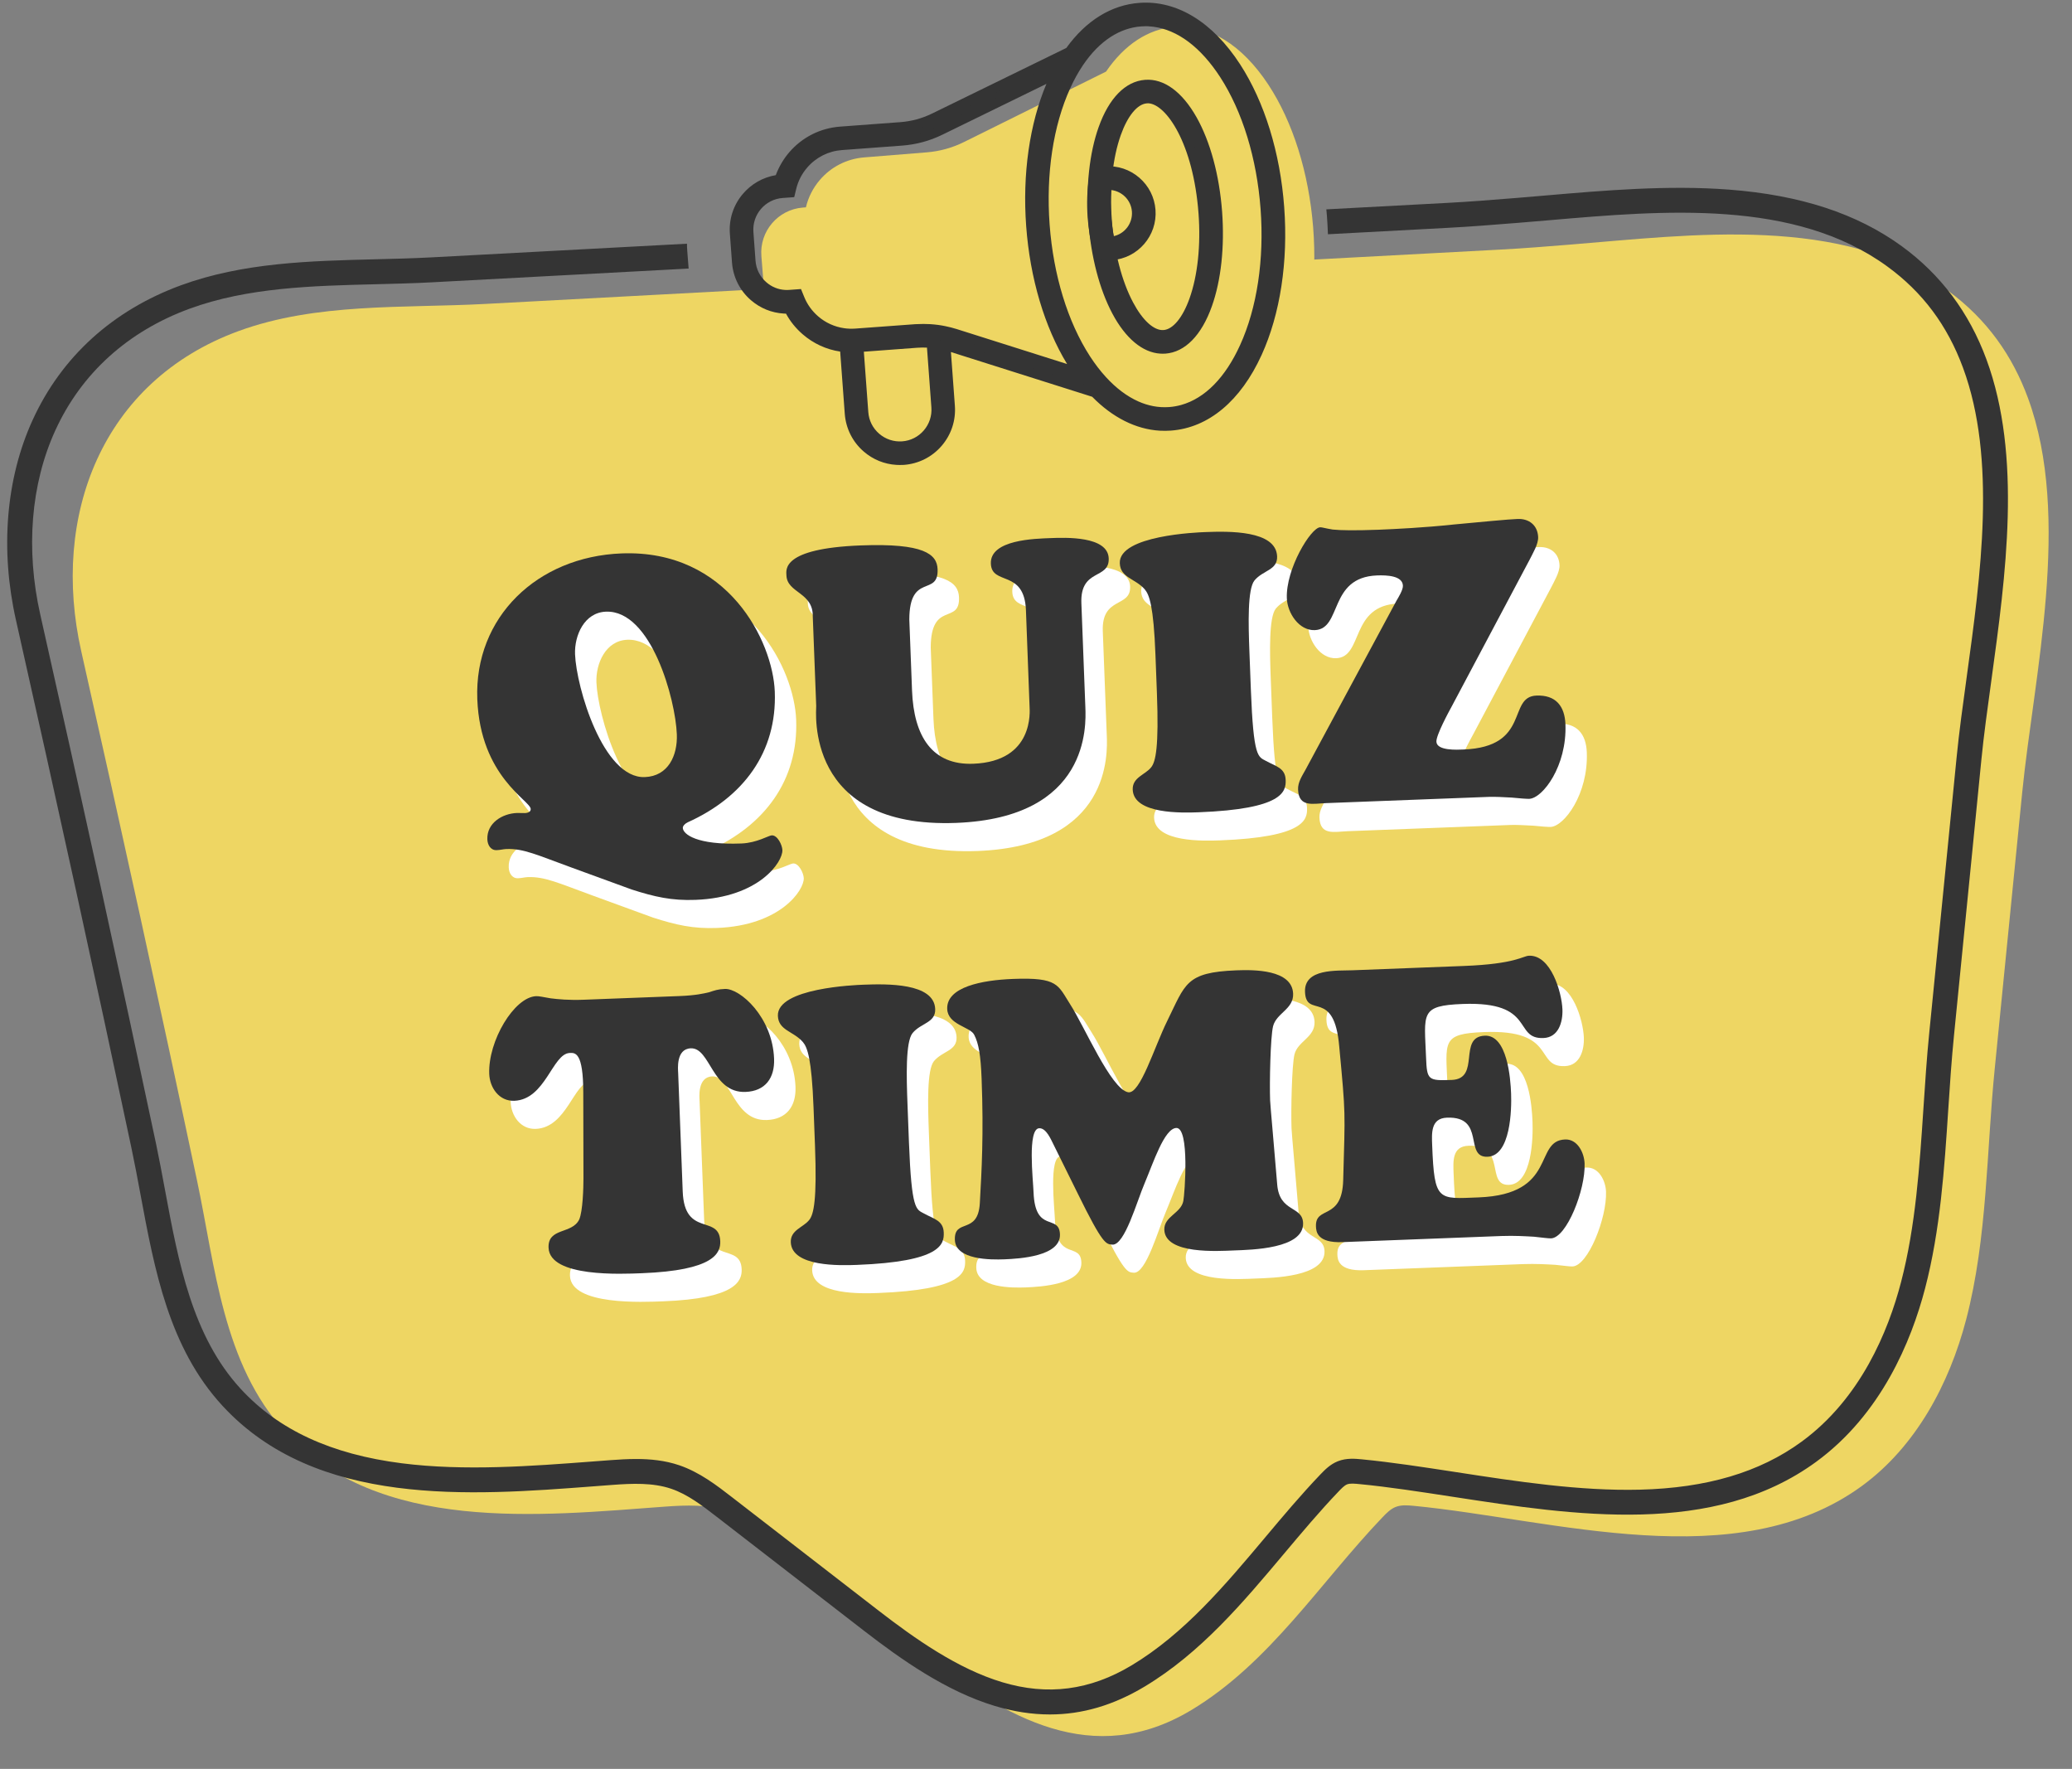
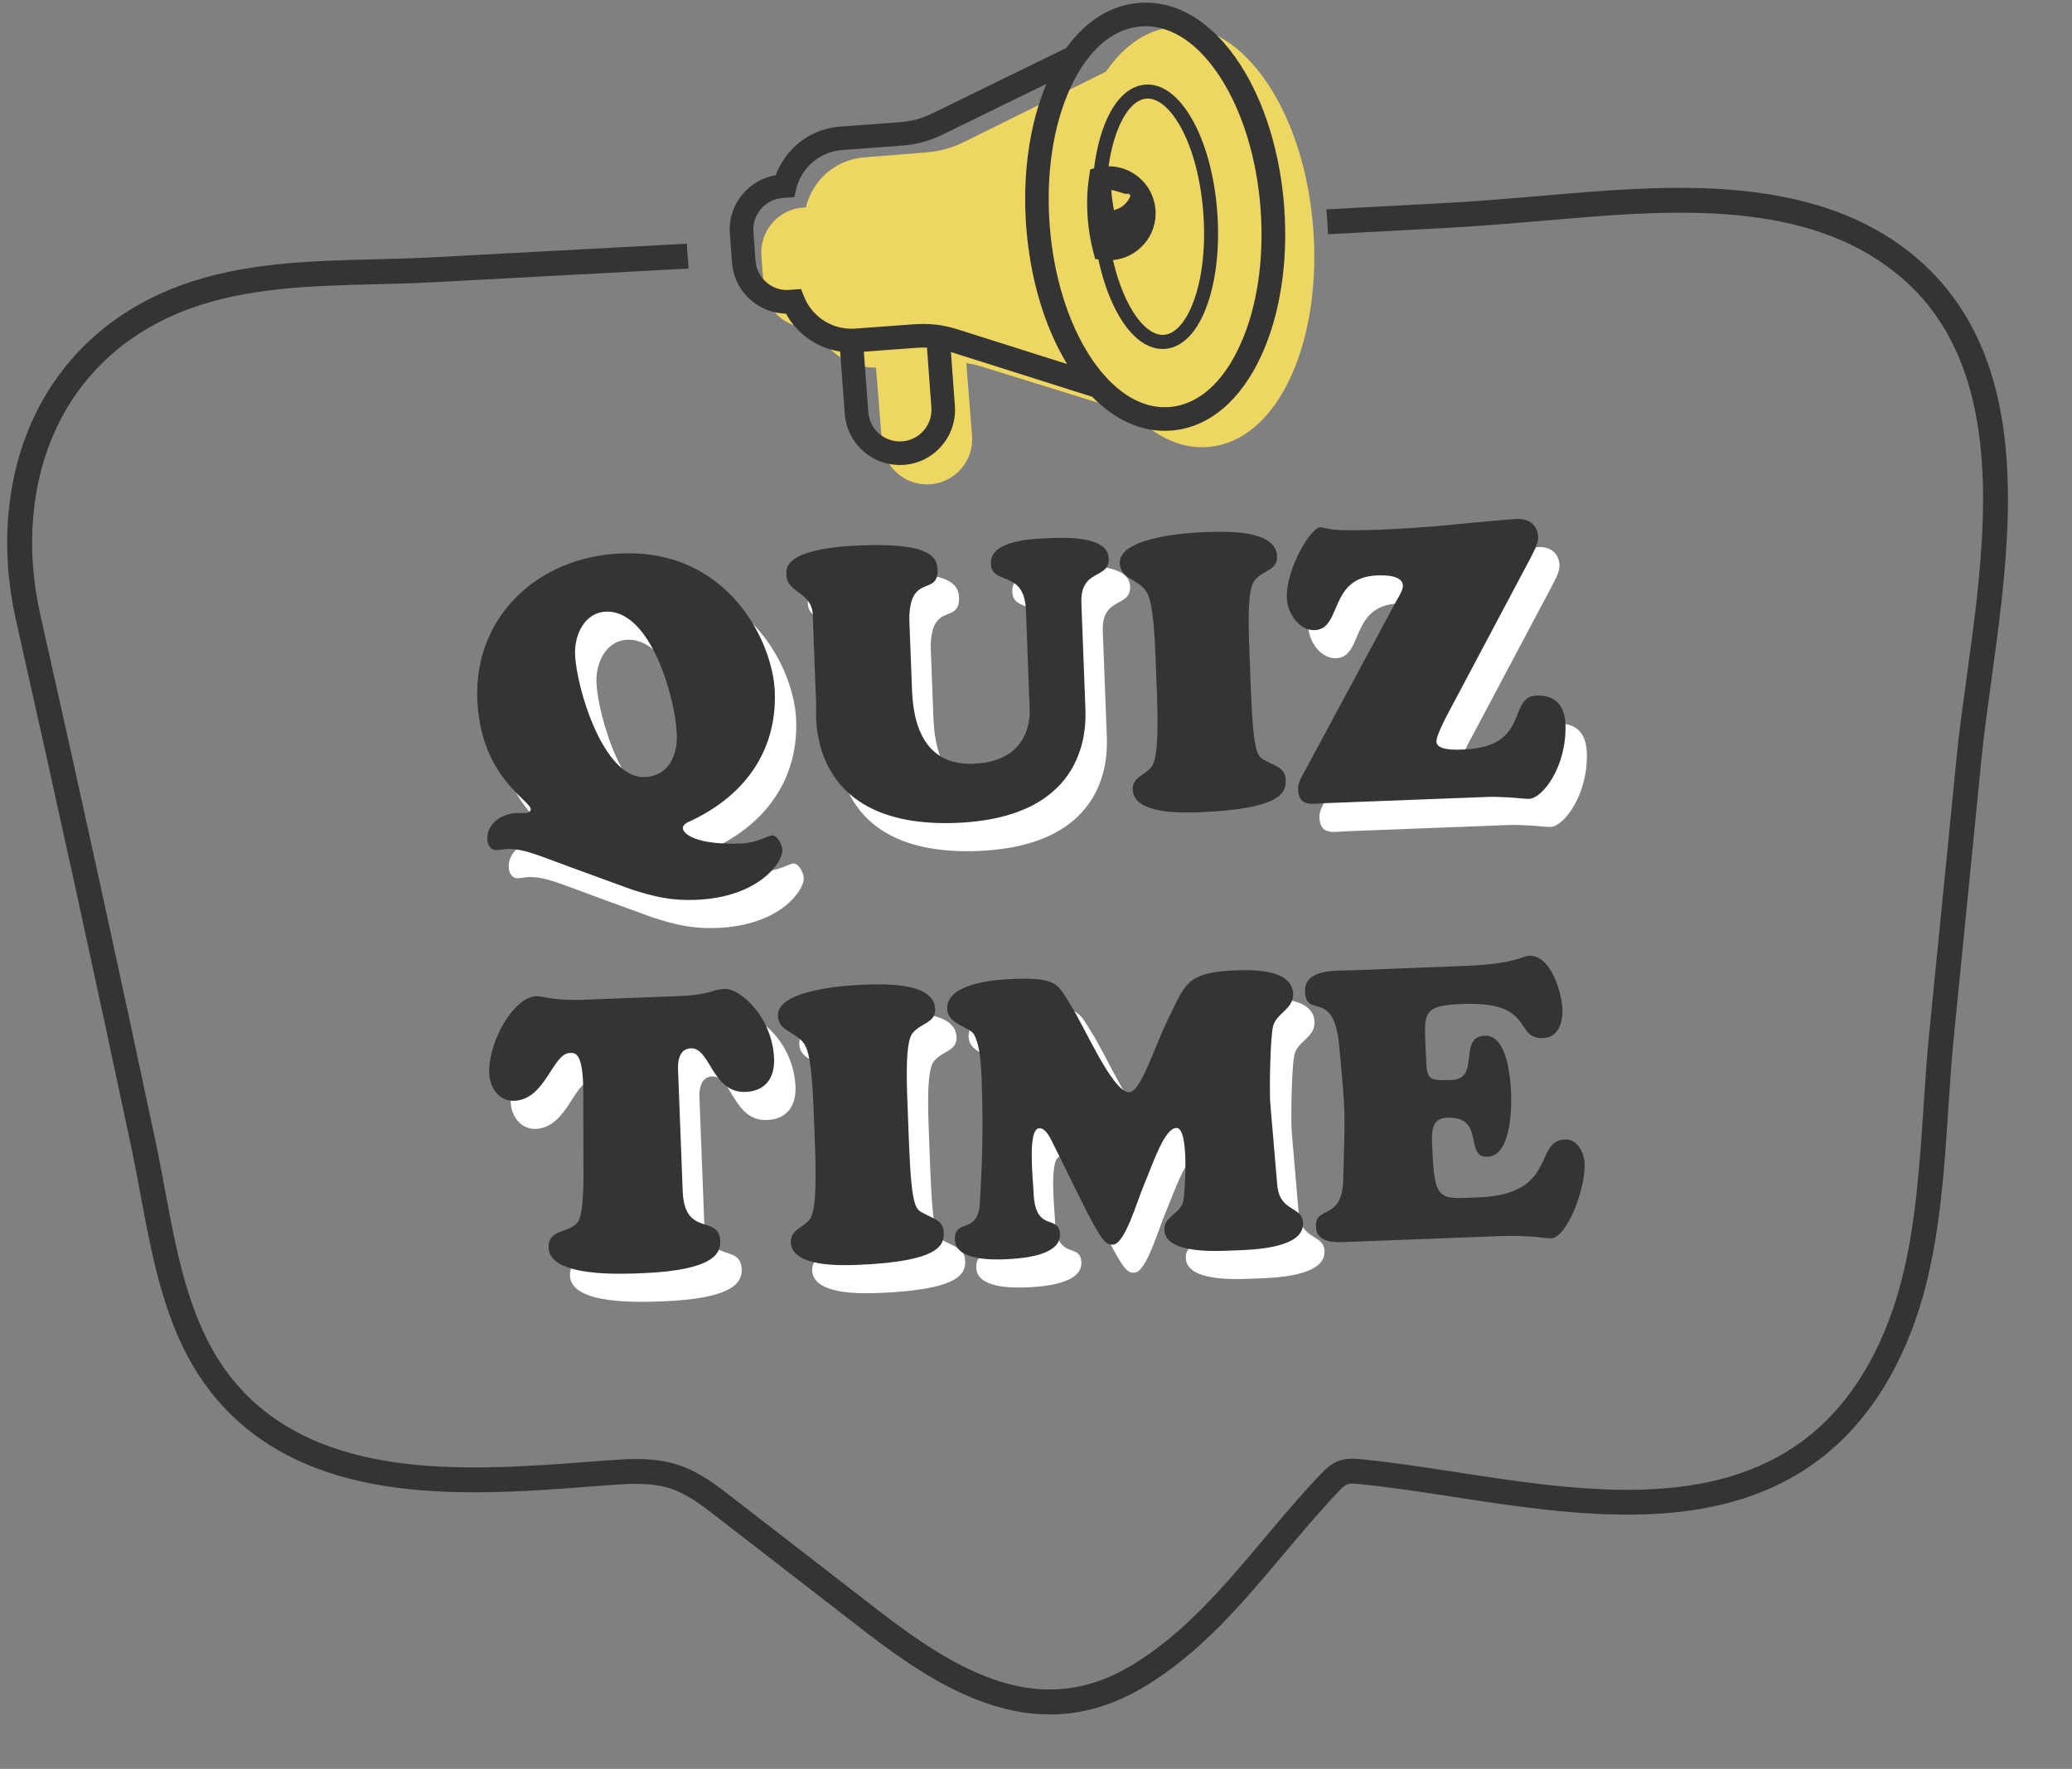
<svg xmlns="http://www.w3.org/2000/svg" fill="#000000" height="376.5" preserveAspectRatio="xMidYMid meet" version="1" viewBox="52.0 73.5 441.1 376.5" width="441.1" zoomAndPan="magnify">
  <rect x="52.0" y="73.5" width="441.1" height="376.5" fill="#808080" stroke="none" />
  <g fill="#eed663" id="change1_1">
-     <path d="M483.71,158.17c-3.26-8.84-8.63-16.69-17.08-22.84c-22.36-16.27-54.59-11.84-80.35-9.77 c-4.94,0.4-9.87,0.8-14.82,1.06c-27.23,1.46-54.45,2.92-81.68,4.37c-32.13,1.72-64.26,3.44-96.39,5.16 c-12.7,0.68-25.41,1.36-38.11,2.04c-17.43,0.93-35.95-0.29-52.53,5.79c-29.1,10.66-39.95,39.36-33.45,68.15 c8.46,37.52,16.7,75.07,24.66,112.71c3.84,18.16,5.51,39.06,18.67,53.34c20.07,21.77,54.3,17.96,80.9,16 c4.54-0.33,9.21-0.5,13.52,0.95c3.91,1.32,7.25,3.89,10.51,6.41c10.41,8.05,20.82,16.11,31.23,24.16 c17.38,13.45,35.94,24.32,56.81,11.79c16.72-10.04,27.51-27.25,40.74-41.07c0.82-0.85,1.67-1.73,2.77-2.17 c1.21-0.48,2.57-0.36,3.87-0.24c29.78,2.88,68.79,15.19,95.39-4.23c11.49-8.39,18.62-21.71,22.21-35.47 c4.51-17.28,4.31-35.78,6.08-53.44c1.95-19.56,3.89-39.12,5.84-58.69C484.96,217.39,493.11,183.67,483.71,158.17z" />
    <path d="M331.55,121.86c-0.93-11.62-4.31-22.39-9.53-30.33c-5.6-8.52-12.7-12.89-19.99-12.31 c-5.61,0.45-10.65,3.78-14.57,9.52l-30.24,14.99c-2.5,1.24-5.18,1.98-7.96,2.2L235.97,107c-3.7,0.3-7.06,2.01-9.46,4.83 c-1.45,1.7-2.44,3.68-2.94,5.8l-0.67,0.05c-5.28,0.42-9.24,5.06-8.81,10.35l0.51,6.39c0.2,2.56,1.39,4.89,3.35,6.55 c1.62,1.38,3.61,2.17,5.71,2.28c0.43,0.02,0.86,0.02,1.29-0.02l0.67-0.05c0.83,2.01,2.13,3.81,3.83,5.26 c2.55,2.17,5.72,3.33,9.04,3.31l1.28,16.01c0.42,5.29,5.06,9.24,10.35,8.81c5.29-0.42,9.24-5.06,8.82-10.35l-1.23-15.43 c1.13,0.16,2.25,0.41,3.36,0.76l32.23,10c4.17,4.4,8.89,6.86,13.75,7.12c0.71,0.04,1.43,0.03,2.14-0.03 c7.3-0.58,13.61-6.03,17.79-15.33C330.84,144.65,332.47,133.48,331.55,121.86z" />
  </g>
  <g id="change2_5">
    <path d="M474.88,149.98c-3.67-9.95-9.72-18.04-18.01-24.07c-9.55-6.95-21.58-10.89-36.77-12.05 c-13.04-1-26.75,0.19-38.84,1.23c-2.26,0.19-4.39,0.38-6.52,0.55l-0.91,0.07c-4.54,0.37-9.23,0.74-13.83,0.98 c-8.55,0.46-17.1,0.92-25.64,1.37c0.04,0.45,0.08,0.89,0.12,1.34c0.1,1.32,0.17,2.64,0.22,3.96c8.53-0.46,17.06-0.91,25.59-1.37 c4.68-0.24,9.41-0.63,13.98-0.99l0.91-0.07c2.14-0.17,4.28-0.36,6.55-0.55c24.52-2.12,52.32-4.52,72.03,9.82 c7.52,5.47,12.81,12.54,16.15,21.61c7.16,19.43,3.77,44.07,0.77,65.81c-0.83,6.01-1.61,11.69-2.14,17.04 c-0.66,6.59-1.31,13.18-1.96,19.77c-1.29,12.97-2.58,25.94-3.87,38.92c-0.53,5.27-0.88,10.7-1.23,15.94 c-0.82,12.37-1.66,25.17-4.77,37.09c-2.72,10.44-8.61,24.81-21.21,34c-8.92,6.51-20.18,9.84-34.42,10.19 c-12.78,0.31-26.14-1.74-39.06-3.73c-7.05-1.08-13.72-2.11-20.1-2.73c-1.38-0.13-3.27-0.32-5.11,0.41c-1.66,0.66-2.79,1.85-3.71,2.8 c-4.11,4.3-8.04,8.97-11.83,13.49c-8.43,10.03-17.14,20.41-28.36,27.15c-8.87,5.33-17.89,6.5-27.58,3.58 c-9.51-2.86-18.6-9.29-26.24-15.19l-31.23-24.16c-3.24-2.51-6.92-5.35-11.29-6.83c-3.02-1.02-6.11-1.32-9.15-1.32 c-1.83,0-3.64,0.11-5.41,0.24c-1.31,0.1-2.63,0.2-3.97,0.3c-12.74,0.97-27.18,2.07-40.51,0.37c-15.01-1.91-26.23-7.09-34.27-15.82 c-10.35-11.23-13.29-27.05-16.13-42.34c-0.6-3.22-1.22-6.56-1.89-9.75C77.61,281,69.31,243.07,60.57,204.29 c-3.13-13.9-2-27.82,3.21-39.19c5.54-12.12,15.42-21.07,28.57-25.89c12.37-4.53,26.19-4.88,39.56-5.21c4.01-0.1,8.16-0.2,12.2-0.42 l54.49-2.92l-0.29-3.74c-0.04-0.52-0.06-1.04-0.06-1.55l-54.42,2.91c-3.96,0.21-8.07,0.31-12.05,0.41 c-13.8,0.34-28.06,0.7-41.26,5.53c-14.51,5.32-25.43,15.23-31.57,28.67c-5.68,12.42-6.94,27.54-3.56,42.56 c8.74,38.76,17.03,76.67,24.65,112.67c0.66,3.13,1.25,6.28,1.87,9.62c2.98,16.03,6.06,32.62,17.45,44.97 c19.96,21.65,52.74,19.15,79.09,17.14c1.34-0.1,2.66-0.2,3.96-0.3c4.17-0.31,8.57-0.5,12.47,0.82c3.53,1.19,6.69,3.64,9.74,6 l31.23,24.16c8.02,6.21,17.61,12.97,27.96,16.08c3.99,1.2,7.88,1.8,11.7,1.8c6.9,0,13.56-1.97,20.14-5.92 c11.98-7.19,20.98-17.92,29.69-28.28c3.74-4.45,7.61-9.06,11.6-13.23c0.61-0.64,1.25-1.31,1.83-1.54c0.64-0.26,1.7-0.15,2.64-0.06 c6.23,0.6,12.82,1.62,19.8,2.69c26.04,4,55.55,8.54,77.41-7.42c13.85-10.12,20.27-25.67,23.21-36.95 c3.24-12.41,4.1-25.46,4.93-38.08c0.34-5.2,0.7-10.58,1.22-15.76c1.29-12.97,2.58-25.95,3.87-38.92c0.65-6.59,1.31-13.18,1.96-19.77 c0.52-5.25,1.3-10.88,2.12-16.84C479,195.99,482.5,170.65,474.88,149.98z" fill="#343434" />
  </g>
  <g fill="#343434">
    <g id="change2_2">
      <path d="M299.09,147.76c-3.44-0.2-6.75-3-9.4-7.98c-2.68-5.05-4.46-11.85-5-19.17c-0.54-7.32,0.21-14.31,2.13-19.7 c2.05-5.79,5.26-9.13,9.02-9.4c7.41-0.55,14.14,11.38,15.3,27.15l0,0c0.54,7.32-0.21,14.31-2.13,19.7 c-2.05,5.79-5.26,9.13-9.02,9.4C299.7,147.77,299.4,147.78,299.09,147.76z M296.56,94.49c-0.17-0.01-0.33-0.01-0.49,0 c-2.47,0.18-4.81,2.89-6.42,7.42c-1.78,5-2.47,11.56-1.96,18.47c0.51,6.91,2.16,13.3,4.66,17.99c2.26,4.25,4.97,6.58,7.44,6.4 c2.47-0.18,4.81-2.89,6.42-7.42c1.78-5,2.47-11.56,1.96-18.47l0,0C307.09,104.33,301.4,94.77,296.56,94.49z" />
-       <path d="M299.5,148.78c-0.15,0-0.31,0-0.46-0.01h0c-3.8-0.22-7.43-3.25-10.23-8.52c-2.75-5.17-4.56-12.12-5.11-19.57 c-0.55-7.45,0.22-14.59,2.18-20.11c2.2-6.19,5.71-9.77,9.9-10.08c4-0.3,7.88,2.53,10.95,7.97c2.93,5.2,4.86,12.34,5.44,20.12 c0.55,7.45-0.22,14.6-2.18,20.11c-2.2,6.19-5.71,9.77-9.9,10.08C299.88,148.78,299.69,148.78,299.5,148.78z M299.15,146.75 c0.26,0.02,0.52,0.01,0.77-0.01c3.34-0.25,6.23-3.35,8.14-8.73c1.87-5.26,2.6-12.1,2.07-19.28c-0.55-7.48-2.39-14.32-5.18-19.27 c-2.66-4.71-5.87-7.18-9.03-6.94c-3.34,0.25-6.23,3.35-8.14,8.73c-1.87,5.26-2.6,12.1-2.07,19.28c0.53,7.18,2.26,13.84,4.88,18.77 C293.05,143.92,296.09,146.57,299.15,146.75L299.15,146.75z M299.5,145.79c-2.81,0-5.66-2.45-8.05-6.95 c-2.56-4.81-4.25-11.34-4.77-18.39c-0.52-7.05,0.2-13.76,2.02-18.89c1.78-5,4.37-7.88,7.3-8.09c0.21-0.02,0.42-0.02,0.63,0 c2.85,0.17,5.71,2.8,8.06,7.4c2.39,4.7,3.99,11.06,4.5,17.92c0.52,7.05-0.2,13.76-2.02,18.89c-1.78,5-4.37,7.88-7.3,8.09 C299.74,145.79,299.62,145.79,299.5,145.79z M296.34,95.49c-0.07,0-0.13,0-0.2,0.01c-2.02,0.15-4.09,2.67-5.54,6.75 c-1.73,4.87-2.41,11.29-1.91,18.06c0.5,6.77,2.11,13.02,4.54,17.58c2.03,3.82,4.45,6.01,6.47,5.86c2.02-0.15,4.09-2.67,5.54-6.75 c1.73-4.87,2.41-11.29,1.91-18.06c-1.11-14.96-6.9-23.23-10.65-23.45h0C296.44,95.49,296.39,95.49,296.34,95.49z" />
    </g>
    <g id="change2_1">
      <path d="M287.51,127.88c-0.18-0.01-0.36-0.03-0.55-0.05l-1.01-0.12l-0.26-0.98c-0.57-2.16-0.96-4.56-1.14-6.94 c-0.21-2.91-0.11-5.82,0.29-8.42l0.16-1l0.99-0.23c0.44-0.1,0.89-0.17,1.35-0.2l0,0c4.94-0.37,9.26,3.36,9.63,8.31 c0.36,4.94-3.36,9.26-8.3,9.63C288.29,127.9,287.9,127.9,287.51,127.88z M287.66,112.91c-0.24,2.09-0.28,4.37-0.11,6.65 c0.13,1.81,0.4,3.63,0.79,5.33c0.04,0,0.08,0,0.12-0.01c3.3-0.24,5.78-3.13,5.54-6.43C293.75,115.19,290.91,112.73,287.66,112.91z" />
-       <path d="M288.03,128.91c-0.19,0-0.38-0.01-0.58-0.02c-0.2-0.01-0.41-0.03-0.61-0.06l-1.69-0.2l-0.43-1.65 c-0.58-2.22-0.99-4.69-1.17-7.12c-0.22-2.98-0.12-5.97,0.3-8.65l0.26-1.68l1.66-0.38c0.49-0.11,0.99-0.19,1.5-0.23l0.07-0.01l0,0 c2.63-0.18,5.19,0.68,7.2,2.41c2.03,1.75,3.25,4.18,3.45,6.84c0.41,5.5-3.74,10.31-9.24,10.71 C288.51,128.9,288.27,128.91,288.03,128.91z M286.76,126.78l0.33,0.04c0.16,0.02,0.32,0.03,0.48,0.04h0 c0.34,0.02,0.68,0.02,1.02-0.01c4.39-0.32,7.69-4.16,7.37-8.54c-0.16-2.12-1.13-4.06-2.75-5.45c-1.62-1.39-3.67-2.08-5.79-1.92 l-0.06,0c-0.39,0.03-0.77,0.09-1.14,0.18l-0.32,0.07l-0.05,0.32c-0.39,2.53-0.49,5.36-0.28,8.19c0.17,2.31,0.55,4.65,1.11,6.75 L286.76,126.78z M287.53,125.95l-0.19-0.83c-0.39-1.74-0.67-3.63-0.81-5.47c-0.17-2.33-0.13-4.7,0.12-6.85l0.1-0.85l0.85-0.05 c3.79-0.21,7.11,2.69,7.39,6.49c0.28,3.86-2.62,7.23-6.48,7.51c-0.05,0-0.09,0.01-0.14,0.01L287.53,125.95z M288.57,113.95 c-0.15,1.77-0.16,3.67-0.02,5.54c0.11,1.43,0.3,2.89,0.57,4.27c2.36-0.54,4.03-2.74,3.85-5.23 C292.8,116.13,290.9,114.22,288.57,113.95z" />
+       <path d="M288.03,128.91c-0.19,0-0.38-0.01-0.58-0.02c-0.2-0.01-0.41-0.03-0.61-0.06l-1.69-0.2l-0.43-1.65 c-0.58-2.22-0.99-4.69-1.17-7.12c-0.22-2.98-0.12-5.97,0.3-8.65l0.26-1.68l1.66-0.38c0.49-0.11,0.99-0.19,1.5-0.23l0.07-0.01l0,0 c2.63-0.18,5.19,0.68,7.2,2.41c2.03,1.75,3.25,4.18,3.45,6.84c0.41,5.5-3.74,10.31-9.24,10.71 C288.51,128.9,288.27,128.91,288.03,128.91z M286.76,126.78l0.33,0.04c0.16,0.02,0.32,0.03,0.48,0.04h0 c0.34,0.02,0.68,0.02,1.02-0.01c4.39-0.32,7.69-4.16,7.37-8.54c-0.16-2.12-1.13-4.06-2.75-5.45c-1.62-1.39-3.67-2.08-5.79-1.92 l-0.06,0c-0.39,0.03-0.77,0.09-1.14,0.18l-0.32,0.07l-0.05,0.32c-0.39,2.53-0.49,5.36-0.28,8.19c0.17,2.31,0.55,4.65,1.11,6.75 L286.76,126.78z M287.53,125.95l-0.19-0.83c-0.39-1.74-0.67-3.63-0.81-5.47c-0.17-2.33-0.13-4.7,0.12-6.85l0.1-0.85l0.85-0.05 c3.79-0.21,7.11,2.69,7.39,6.49c0.28,3.86-2.62,7.23-6.48,7.51c-0.05,0-0.09,0.01-0.14,0.01L287.53,125.95z M288.57,113.95 c0.11,1.43,0.3,2.89,0.57,4.27c2.36-0.54,4.03-2.74,3.85-5.23 C292.8,116.13,290.9,114.22,288.57,113.95z" />
    </g>
    <g id="change2_3">
      <path d="M324.38,117.67c-0.84-11.42-4.12-22.05-9.22-29.93c-5.64-8.71-12.93-13.19-20.52-12.63 c-5.76,0.43-10.93,3.71-14.96,9.39l-28.82,14.07c-2.24,1.09-4.63,1.74-7.12,1.92l-12.79,0.95c-3.96,0.29-7.56,2.11-10.15,5.11 c-1.29,1.5-2.28,3.26-2.89,5.13c-5.7,0.64-9.94,5.69-9.52,11.47l0.45,6.14c0.21,2.86,1.52,5.47,3.7,7.34 c1.8,1.55,4,2.45,6.36,2.59c0.34,0.02,0.69,0.02,1.04,0.01c0.88,1.77,2.09,3.33,3.61,4.65c2.35,2.03,5.22,3.25,8.26,3.54 l1.04,14.09c0.21,2.86,1.52,5.47,3.7,7.34c1.8,1.56,4.02,2.45,6.36,2.59c0.48,0.03,0.96,0.02,1.44-0.01 c2.86-0.21,5.47-1.52,7.34-3.7c1.87-2.17,2.79-4.94,2.58-7.81l-0.95-12.88c0.38,0.1,0.76,0.2,1.14,0.32l30.6,9.69 c4.18,4.33,8.97,6.81,13.9,7.1c0.75,0.04,1.51,0.04,2.26-0.02c7.59-0.56,14.14-6.07,18.44-15.51 C323.55,140.09,325.23,129.1,324.38,117.67z M249.43,165.78c-1.35,1.57-3.23,2.51-5.3,2.67c-2.06,0.15-4.06-0.51-5.63-1.86 c-1.57-1.35-2.51-3.23-2.67-5.3l-1.03-13.87l12.32-0.91c1.06-0.08,2.11-0.07,3.15,0.02l1.01,13.62 C251.44,162.21,250.78,164.21,249.43,165.78z M255.36,144.51c-0.75-0.24-1.51-0.43-2.27-0.59c-1-0.21-2.01-0.34-3.03-0.41 c-0.05,0-0.11-0.01-0.16-0.01c-0.99-0.06-1.99-0.05-2.99,0.02l-12.32,0.91l-0.47,0.03c-0.86,0.06-1.71,0.03-2.54-0.08 c-2.23-0.31-4.33-1.26-6.08-2.76c-1.44-1.24-2.53-2.76-3.24-4.51l-0.41-1.01l-1.73,0.13c-0.34,0.03-0.7,0.03-1.04,0.01 c-1.7-0.1-3.28-0.75-4.59-1.87c-1.57-1.35-2.51-3.23-2.67-5.3l-0.45-6.14c-0.31-4.26,2.9-7.98,7.16-8.3l1.73-0.13l0.26-1.06 c0.44-1.83,1.3-3.49,2.54-4.93c2.07-2.4,4.95-3.85,8.11-4.08l12.79-0.95c2.87-0.21,5.63-0.96,8.21-2.22l24.7-12.06 c-0.23,0.46-0.46,0.94-0.68,1.42c-3.89,8.54-5.57,19.53-4.73,30.96c0.84,11.42,4.12,22.05,9.22,29.93 c0.29,0.45,0.58,0.88,0.88,1.31L255.36,144.51z M316.93,147.39c-3.27,7.18-7.88,11.79-13.17,13.28c-0.9,0.25-1.83,0.42-2.77,0.49 c-0.62,0.05-1.25,0.05-1.86,0.01c-0.61-0.04-1.21-0.11-1.81-0.23c-1.13-0.22-2.25-0.57-3.35-1.06c-2.54-1.13-5-2.96-7.27-5.44 c-1.22-1.34-2.4-2.86-3.5-4.56c-4.83-7.46-7.94-17.59-8.75-28.52c-0.81-10.93,0.78-21.41,4.46-29.5c0.84-1.84,1.77-3.52,2.78-5.01 c1.86-2.77,3.99-4.93,6.31-6.41c1.05-0.67,2.14-1.21,3.27-1.6c1.16-0.4,2.36-0.65,3.58-0.74c0.62-0.05,1.24-0.05,1.86-0.01 c0.32,0.02,0.64,0.05,0.96,0.09c5.45,0.7,10.69,4.58,14.98,11.2c4.83,7.46,7.94,17.59,8.75,28.52l0,0 C322.21,128.83,320.62,139.3,316.93,147.39z" />
      <path d="M243.54,172.47c-0.23,0-0.46-0.01-0.69-0.02c-2.58-0.15-4.99-1.13-6.96-2.83c-2.38-2.05-3.81-4.9-4.05-8.03 l-0.98-13.26c-2.95-0.44-5.69-1.7-7.97-3.67c-1.46-1.26-2.66-2.74-3.56-4.4c-0.16,0-0.32-0.01-0.48-0.02 c-2.58-0.15-4.99-1.13-6.97-2.83c-2.38-2.05-3.81-4.9-4.05-8.03l-0.45-6.14c-0.23-3.05,0.73-6.03,2.69-8.38 c1.82-2.18,4.31-3.61,7.08-4.08c0.66-1.77,1.64-3.44,2.87-4.87c2.77-3.21,6.62-5.15,10.84-5.46l12.79-0.95 c2.36-0.17,4.63-0.79,6.75-1.82L279,83.71c4.22-5.84,9.59-9.16,15.56-9.6c7.97-0.59,15.59,4.06,21.45,13.09 c5.19,8.01,8.53,18.81,9.38,30.4c0.86,11.59-0.85,22.76-4.81,31.45c-4.46,9.79-11.31,15.51-19.29,16.1 c-0.8,0.06-1.6,0.06-2.39,0.02c-5.07-0.3-10.04-2.79-14.39-7.22l-30.07-9.52l0.84,11.43c0.23,3.13-0.77,6.16-2.82,8.54 c-2.05,2.38-4.9,3.81-8.03,4.05C244.13,172.46,243.84,172.47,243.54,172.47z M220.56,138.21l0.29,0.59 c0.81,1.65,1.95,3.11,3.36,4.33c2.18,1.88,4.84,3.02,7.69,3.29l0.85,0.08l1.1,14.94c0.19,2.59,1.38,4.95,3.35,6.65 c1.63,1.41,3.62,2.22,5.76,2.34c0.43,0.03,0.87,0.02,1.31-0.01c2.59-0.19,4.95-1.38,6.65-3.35c1.7-1.97,2.53-4.48,2.33-7.07 l-1.06-14.28l1.36,0.34c0.41,0.1,0.81,0.22,1.19,0.34l30.84,9.77l0.18,0.18c4.03,4.17,8.6,6.52,13.23,6.79 c0.7,0.04,1.42,0.04,2.13-0.02c7.21-0.53,13.46-5.83,17.6-14.92c3.82-8.39,5.47-19.2,4.64-30.46v0 c-0.83-11.26-4.05-21.72-9.06-29.45c-5.43-8.38-12.4-12.7-19.6-12.17c-5.42,0.4-10.33,3.5-14.21,8.97l-0.15,0.21L251.3,99.49 c-2.35,1.15-4.87,1.83-7.49,2.02l-12.79,0.95c-3.69,0.27-7.04,1.96-9.46,4.76c-1.2,1.39-2.13,3.04-2.69,4.78l-0.2,0.62l-0.65,0.07 c-5.22,0.58-9.01,5.14-8.62,10.38l0.45,6.14c0.19,2.59,1.38,4.95,3.35,6.65c1.63,1.41,3.62,2.22,5.76,2.34 c0.31,0.02,0.63,0.02,0.94,0.01L220.56,138.21z M243.55,169.48c-2.1,0-4.11-0.74-5.71-2.13c-1.77-1.53-2.84-3.65-3.02-5.99 l-1.1-14.88l13.33-0.98c1.1-0.08,2.22-0.07,3.31,0.02l0.86,0.08l1.07,14.48c0.17,2.33-0.57,4.6-2.1,6.37l0,0 c-1.53,1.77-3.66,2.84-5.99,3.02C243.99,169.47,243.77,169.48,243.55,169.48z M235.9,148.36l0.95,12.86 c0.13,1.79,0.96,3.43,2.32,4.6c1.36,1.17,3.1,1.75,4.89,1.62c1.79-0.13,3.43-0.96,4.6-2.32l0,0c1.17-1.36,1.75-3.1,1.62-4.89 l-0.94-12.74c-0.71-0.03-1.42-0.02-2.13,0.03L235.9,148.36z M299.95,162.21c-0.3,0-0.59-0.01-0.88-0.03 c-0.63-0.04-1.29-0.12-1.95-0.25c-1.2-0.23-2.4-0.61-3.57-1.13c-2.68-1.19-5.24-3.1-7.61-5.68c-1.27-1.38-2.48-2.96-3.6-4.69 c-4.93-7.6-8.09-17.9-8.91-29c-0.82-11.1,0.8-21.75,4.55-29.99c0.86-1.88,1.82-3.61,2.86-5.16c1.94-2.88,4.16-5.14,6.61-6.7 c1.12-0.71,2.29-1.29,3.48-1.7c1.25-0.43,2.54-0.7,3.84-0.8c0.66-0.05,1.33-0.05,1.99-0.02c0.33,0.02,0.66,0.05,1.03,0.1 c5.81,0.74,11.24,4.77,15.7,11.65c4.93,7.6,8.09,17.9,8.91,29c0.82,11.1-0.8,21.75-4.55,29.99v0c-3.4,7.46-8.18,12.25-13.82,13.83 c-0.97,0.27-1.97,0.45-2.97,0.52C300.69,162.19,300.32,162.21,299.95,162.21z M295.89,79.08c-0.32,0-0.64,0.01-0.96,0.04 c-1.13,0.08-2.25,0.32-3.33,0.69c-1.04,0.36-2.07,0.86-3.06,1.49c-2.21,1.41-4.24,3.47-6.02,6.12c-0.98,1.45-1.88,3.09-2.69,4.87 c-3.62,7.94-5.17,18.23-4.38,29c0.8,10.76,3.85,20.72,8.59,28.04c1.06,1.63,2.2,3.12,3.39,4.42c2.18,2.38,4.51,4.13,6.93,5.2 c1.03,0.46,2.08,0.79,3.13,0.99c0.57,0.11,1.14,0.18,1.68,0.21c0.57,0.03,1.15,0.03,1.73-0.01c0.86-0.06,1.73-0.22,2.57-0.45 c5.05-1.42,9.38-5.82,12.52-12.72l0,0c3.62-7.94,5.17-18.24,4.37-29c-0.8-10.76-3.85-20.72-8.59-28.04 c-4.13-6.36-9.06-10.08-14.26-10.74c-0.32-0.04-0.61-0.07-0.89-0.08C296.4,79.08,296.15,79.08,295.89,79.08z M284.13,154.69 l-29.07-9.21c-0.7-0.22-1.43-0.41-2.17-0.56c-0.95-0.2-1.93-0.33-2.89-0.39l-0.15-0.01c-0.94-0.06-1.9-0.05-2.85,0.02l-12.79,0.94 c-0.92,0.07-1.85,0.04-2.75-0.09c-2.44-0.34-4.72-1.38-6.6-3c-1.56-1.35-2.75-3-3.52-4.89l-0.13-0.33l-1,0.07 c-0.39,0.03-0.79,0.03-1.18,0.01c-1.92-0.11-3.72-0.84-5.19-2.11c-1.77-1.53-2.84-3.66-3.02-5.99l-0.45-6.14 c-0.36-4.82,3.27-9.03,8.09-9.38l0.99-0.07l0.08-0.34c0.48-1.99,1.41-3.79,2.76-5.36c2.25-2.6,5.37-4.18,8.8-4.43l12.79-0.95 c2.74-0.2,5.38-0.92,7.84-2.12l27.4-13.38l-1.35,2.68c-0.23,0.46-0.45,0.92-0.66,1.39c-3.82,8.38-5.47,19.2-4.64,30.46 c0.83,11.26,4.05,21.72,9.06,29.45c0.27,0.42,0.55,0.84,0.86,1.27L284.13,154.69z M248.58,142.45c0.46,0,0.92,0.01,1.38,0.04 c0.04,0,0.07,0.01,0.11,0.01l0.06,0c1.06,0.07,2.12,0.21,3.17,0.43c0.81,0.17,1.61,0.37,2.37,0.61l0,0l23.5,7.44 c-4.81-7.89-7.89-18.25-8.71-29.33c-0.82-11.08,0.71-21.78,4.31-30.3l-22.15,10.82c-2.7,1.32-5.59,2.1-8.58,2.32l-12.79,0.95 c-2.89,0.21-5.52,1.54-7.41,3.73c-1.14,1.32-1.92,2.84-2.33,4.51l-0.43,1.78l-2.47,0.18c-3.7,0.27-6.49,3.51-6.22,7.21l0.45,6.14 c0.13,1.79,0.96,3.43,2.32,4.6c1.13,0.98,2.51,1.54,3.98,1.62c0.3,0.02,0.61,0.02,0.91-0.01l2.47-0.18l0.69,1.69 c0.65,1.6,1.65,2.98,2.96,4.12c1.58,1.37,3.51,2.24,5.56,2.53c0.77,0.11,1.55,0.13,2.32,0.08l12.79-0.94 C247.42,142.47,248,142.45,248.58,142.45z" />
    </g>
  </g>
  <g fill="#ffffff" id="change3_1">
    <path d="M178.16,264.11c-7.19-2.61-10.13-4.06-13.83-3.92c-0.66,0.03-1.31,0.22-2.05,0.24 c-1.32,0.05-1.94-1.16-1.98-2.31c-0.13-3.46,3.17-5.48,6.3-5.6c0.58-0.02,1.16,0.04,1.73,0.02c0.49-0.02,1.23-0.21,1.2-0.87 c-0.07-1.81-10.73-6.84-11.37-23.38c-0.67-17.45,12.77-30.33,30.71-31.02c22.72-0.87,32.21,18.79,32.62,29.41 c0.5,12.92-6.72,22.51-18.55,27.83c-0.41,0.18-1.04,0.7-1.03,1.19c0.05,1.32,2.94,3.68,12.49,3.31c3.29-0.13,5.79-1.71,6.45-1.73 c1.23-0.05,2.22,2.06,2.26,3.13c0.1,2.55-4.97,10.08-18.47,10.6c-5.1,0.2-8.76-0.65-13.6-2.2L178.16,264.11z M185.55,209.67 c-4.61,0.18-6.73,5.04-6.58,9.07c0.27,7,5.96,26.48,14.85,26.14c5.02-0.19,6.99-4.64,6.82-9.08 C200.36,228.31,195.18,209.3,185.55,209.67z" />
    <path d="M274.97,209.37c-0.34-8.81-7.29-5.16-7.47-9.93c-0.2-5.1,9.36-5.3,12.73-5.43c3.13-0.12,12.18-0.47,12.36,4.31 c0.18,4.61-6.1,2.05-5.82,9.54l0.85,22.22c0.14,3.7,0.98,23.45-27.49,24.55c-32.43,1.24-29.77-23.92-29.81-24.9l-0.73-19.01 c0.13-5.2-5.47-4.98-5.61-8.77c-0.04-1.15-1.13-5.73,15.83-6.38c13.42-0.51,16.23,1.85,16.35,5.06c0.23,5.93-5.99,0.64-6.02,10.7 l0.58,15.14c0.38,9.79,4.32,15.91,13.04,15.57c13-0.5,12.01-11.26,11.98-12.16L274.97,209.37z" />
-     <path d="M302.53,218.86c-0.4-10.45-1.32-12.81-2.27-13.93c-1.98-2.31-5.2-2.44-5.32-5.57 c-0.23-5.93,16.56-6.57,18.21-6.63c4.94-0.19,15.07-0.41,15.28,5.18c0.11,2.96-3.02,2.92-4.83,5.13 c-1.49,1.87-1.29,9.28-1.07,15.04l0.31,8.15c0.56,14.65,1.54,14.28,3.22,15.21c2.11,1.16,4.1,1.49,4.19,4.04 c0.09,2.47-0.5,6.2-18.53,6.89c-3.46,0.13-13.83,0.45-14.03-4.82c-0.1-2.63,2.68-3.15,3.94-4.77c0.94-1.19,1.65-4.27,1.21-15.79 L302.53,218.86z" />
    <path d="M365.67,229.71c-0.69,1.26-3.39,6.23-3.33,7.63c0.08,1.98,4.52,1.72,5.75,1.67 c14.4-0.55,9.3-11.24,15.55-11.48c4.12-0.16,6.02,2.24,6.17,6.11c0.34,8.89-4.84,15.76-7.72,15.87c-0.41,0.02-1.98-0.09-3.72-0.27 c-1.74-0.1-3.63-0.19-4.79-0.15l-34.73,1.33c-2.8,0.11-5.82,0.97-5.96-2.9c-0.06-1.56,0.88-2.92,1.57-4.18l19.39-36.02 c0.39-0.67,1.4-2.28,1.36-3.18c-0.08-2.14-3.47-2.26-5.52-2.18c-10.37,0.4-7.39,11.41-13.24,11.64c-3.37,0.13-5.83-3.65-5.95-6.78 c-0.24-6.25,5.11-15.03,7.09-15.11c0.41-0.02,1,0.21,2.66,0.48c1.74,0.18,4.71,0.23,9.81,0.04c3.54-0.14,9.87-0.46,15.95-1.11 c6-0.56,11.66-1.11,13.64-1.18c2.39-0.09,4.25,1.32,4.35,3.87c0.06,1.48-1.18,3.51-1.8,4.77L365.67,229.71z" />
    <path d="M201.14,291.49c3.54-0.14,5.17-0.53,6.4-0.82c1.14-0.37,1.79-0.64,3.35-0.7c3.21-0.12,10.12,5.96,10.46,14.85 c0.16,4.12-1.88,6.91-6.08,7.07c-7.16,0.27-7.45-9.44-11.65-9.28c-3.21,0.12-2.71,4.56-2.69,5.21l0.97,25.27 c0.38,9.79,7.77,4.81,7.99,10.57c0.1,2.55-1.33,6.23-16.72,6.82c-4.2,0.16-19.58,0.92-19.83-5.42c-0.17-4.36,5-2.83,6.53-6.02 c0.76-1.76,0.9-6.71,0.9-8.77l-0.04-18.21c0-8.65-1.73-8.51-2.88-8.46c-3.7,0.14-5.14,9.92-11.81,10.18 c-3.21,0.12-5.22-2.77-5.33-5.73c-0.27-7,5.31-16.36,10-16.54c0.58-0.02,1.49,0.19,3.07,0.46c1.57,0.19,3.81,0.43,7.1,0.3 L201.14,291.49z" />
    <path d="M229.74,315.2c-0.4-10.45-1.32-12.81-2.27-13.93c-1.98-2.31-5.2-2.44-5.32-5.57 c-0.23-5.93,16.56-6.57,18.21-6.63c4.94-0.19,15.07-0.41,15.28,5.18c0.11,2.96-3.02,2.92-4.83,5.13 c-1.49,1.87-1.29,9.28-1.07,15.04l0.31,8.15c0.56,14.65,1.54,14.28,3.22,15.21c2.11,1.16,4.1,1.49,4.19,4.04 c0.09,2.47-0.5,6.2-18.53,6.89c-3.46,0.13-13.83,0.45-14.03-4.82c-0.1-2.63,2.68-3.15,3.94-4.77c0.94-1.19,1.65-4.27,1.21-15.79 L229.74,315.2z" />
    <path d="M280.82,323.05c-0.53-1.05-1.54-3.49-3.02-3.43c-2.55,0.1-1.31,10.93-1.21,13.65 c0.34,8.81,5.45,4.49,5.62,8.93c0.18,4.69-8.62,5.19-11.83,5.32c-2.88,0.11-10.38,0.15-10.54-4.13c-0.18-4.69,4.91-1.01,5.31-7.79 c0.39-6.94,0.84-14.62,0.38-26.56c-0.19-4.94-0.62-7.48-1.59-9.34c-0.89-1.7-5.6-2.09-5.73-5.47c-0.18-4.69,7.43-6.14,14.01-6.39 c9.63-0.37,9.53,1.28,12.16,5.39c3.07,4.75,8.69,18.05,12.34,18.73c2.57,0.48,5.57-9.61,8.32-15.16c3.9-7.9,3.89-10.37,14.75-10.79 c3.62-0.14,11.86-0.21,12.06,4.98c0.13,3.29-3.55,4.09-4.27,6.92c-0.57,2.33-0.77,12.06-0.63,15.77 c0.05,1.24,0.89,10.27,1.51,17.91c0.48,6,5.37,4.49,5.51,8.2c0.21,5.52-11.07,5.7-14.7,5.84c-3.37,0.13-14.64,0.89-14.84-4.38 c-0.11-2.88,3.57-3.52,4.05-6.17c0.28-1.41,1.38-15.63-1.5-15.52c-2.55,0.1-4.91,7.44-6.72,11.71c-1.67,3.86-4.27,13.35-6.91,13.12 c-1.32-0.11-1.98,0.08-7.34-10.85L280.82,323.05z" />
-     <path d="M368.21,285.08c11.03-0.42,12.53-2.13,13.85-2.18c4.69-0.18,6.98,7.81,7.12,11.43 c0.1,2.72-0.84,5.97-4.05,6.09c-6.5,0.25-1.54-7.85-17.18-7.25c-9.14,0.35-8.17,1.96-7.8,11.43c0.18,4.77,0.44,4.93,5.46,4.74 c6.26-0.24,1.21-9.2,7.06-9.42c4.77-0.18,5.46,9.1,5.58,12.31c0.13,3.37-0.07,13.27-5.01,13.46c-5.1,0.2-0.33-8.64-8.64-8.32 c-3.46,0.13-3.25,3.26-3.15,5.89c0.46,12.02,1.26,11.41,9.9,11.08c16.87-0.65,11.65-12.07,18.4-12.33c2.63-0.1,4.06,2.81,4.15,5.12 c0.21,5.6-3.84,15.81-7.14,15.93c-0.58,0.02-1.9-0.17-3.64-0.35c-1.82-0.1-4.13-0.25-6.93-0.15l-33.83,1.3 c-5.43,0.21-5.61-2.26-5.65-3.33c-0.17-4.53,5.56-1.12,5.8-9.87c0.41-15.02,0.55-13.54-0.84-28.4c-1.06-12.57-7.07-5.83-7.29-11.67 c-0.19-5.02,6.75-4.46,10.13-4.59L368.21,285.08z" />
  </g>
  <g fill="#343434" id="change2_4">
    <path d="M173.61,258.13c-7.19-2.61-10.13-4.06-13.83-3.92c-0.66,0.03-1.31,0.22-2.05,0.24 c-1.32,0.05-1.94-1.16-1.98-2.31c-0.13-3.46,3.17-5.48,6.3-5.6c0.58-0.02,1.16,0.04,1.73,0.02c0.49-0.02,1.23-0.21,1.2-0.87 c-0.07-1.81-10.73-6.84-11.37-23.38c-0.67-17.45,12.77-30.33,30.71-31.02c22.72-0.87,32.21,18.79,32.62,29.41 c0.5,12.92-6.72,22.51-18.55,27.83c-0.41,0.18-1.04,0.7-1.03,1.19c0.05,1.32,2.94,3.68,12.49,3.31c3.29-0.13,5.79-1.71,6.45-1.73 c1.23-0.05,2.22,2.06,2.26,3.13c0.1,2.55-4.97,10.08-18.47,10.6c-5.1,0.2-8.76-0.65-13.6-2.2L173.61,258.13z M181,203.69 c-4.61,0.18-6.73,5.04-6.58,9.07c0.27,7,5.96,26.48,14.85,26.14c5.02-0.19,6.99-4.64,6.82-9.08 C195.81,222.33,190.63,203.32,181,203.69z" />
    <path d="M270.41,203.39c-0.34-8.81-7.29-5.16-7.47-9.93c-0.2-5.1,9.36-5.3,12.73-5.43c3.13-0.12,12.18-0.47,12.36,4.31 c0.18,4.61-6.1,2.05-5.82,9.54l0.85,22.22c0.14,3.7,0.98,23.45-27.49,24.55c-32.43,1.24-29.77-23.92-29.81-24.9l-0.73-19.01 c0.13-5.2-5.47-4.98-5.61-8.77c-0.04-1.15-1.13-5.73,15.83-6.38c13.42-0.51,16.23,1.85,16.35,5.06c0.23,5.93-5.99,0.64-6.02,10.7 l0.58,15.14c0.38,9.79,4.32,15.91,13.04,15.57c13-0.5,12.01-11.26,11.98-12.16L270.41,203.39z" />
    <path d="M297.98,212.88c-0.4-10.45-1.32-12.81-2.27-13.93c-1.98-2.31-5.2-2.44-5.32-5.57 c-0.23-5.93,16.56-6.57,18.21-6.63c4.94-0.19,15.07-0.41,15.28,5.18c0.11,2.96-3.02,2.92-4.83,5.13 c-1.49,1.87-1.29,9.28-1.07,15.04l0.31,8.15c0.56,14.65,1.54,14.28,3.22,15.21c2.11,1.16,4.1,1.49,4.19,4.04 c0.09,2.47-0.5,6.2-18.53,6.89c-3.46,0.13-13.83,0.45-14.03-4.82c-0.1-2.63,2.68-3.15,3.94-4.77c0.94-1.19,1.65-4.27,1.21-15.79 L297.98,212.88z" />
    <path d="M361.12,223.73c-0.69,1.26-3.39,6.23-3.33,7.63c0.08,1.98,4.52,1.72,5.75,1.67 c14.4-0.55,9.3-11.24,15.55-11.48c4.12-0.16,6.02,2.24,6.17,6.11c0.34,8.89-4.84,15.76-7.72,15.87c-0.41,0.02-1.98-0.09-3.72-0.27 c-1.74-0.1-3.63-0.19-4.79-0.15l-34.73,1.33c-2.8,0.11-5.82,0.97-5.96-2.9c-0.06-1.56,0.88-2.92,1.57-4.18l19.39-36.02 c0.39-0.67,1.4-2.28,1.36-3.18c-0.08-2.14-3.47-2.26-5.52-2.18c-10.37,0.4-7.39,11.41-13.24,11.64c-3.37,0.13-5.83-3.65-5.95-6.78 c-0.24-6.25,5.11-15.03,7.09-15.11c0.41-0.02,1,0.21,2.66,0.48c1.74,0.18,4.71,0.23,9.81,0.04c3.54-0.14,9.87-0.46,15.95-1.11 c6-0.56,11.66-1.11,13.64-1.18c2.39-0.09,4.25,1.32,4.35,3.87c0.06,1.48-1.18,3.51-1.8,4.77L361.12,223.73z" />
    <path d="M196.58,285.51c3.54-0.14,5.17-0.53,6.4-0.82c1.14-0.37,1.79-0.64,3.35-0.7c3.21-0.12,10.12,5.96,10.46,14.85 c0.16,4.12-1.88,6.91-6.08,7.07c-7.16,0.27-7.45-9.44-11.65-9.28c-3.21,0.12-2.71,4.56-2.69,5.21l0.97,25.27 c0.38,9.79,7.77,4.81,7.99,10.57c0.1,2.55-1.33,6.23-16.72,6.82c-4.2,0.16-19.58,0.92-19.83-5.42c-0.17-4.36,5-2.83,6.53-6.02 c0.76-1.76,0.9-6.71,0.9-8.77l-0.04-18.21c0-8.65-1.73-8.51-2.88-8.46c-3.7,0.14-5.14,9.92-11.81,10.18 c-3.21,0.12-5.22-2.77-5.33-5.73c-0.27-7,5.31-16.36,10-16.54c0.58-0.02,1.49,0.19,3.07,0.46c1.57,0.19,3.81,0.43,7.1,0.3 L196.58,285.51z" />
    <path d="M225.19,309.22c-0.4-10.45-1.32-12.81-2.27-13.93c-1.98-2.31-5.2-2.44-5.32-5.57 c-0.23-5.93,16.56-6.57,18.21-6.63c4.94-0.19,15.07-0.41,15.28,5.18c0.11,2.96-3.02,2.92-4.83,5.13 c-1.49,1.87-1.29,9.28-1.07,15.04l0.31,8.15c0.56,14.65,1.54,14.28,3.22,15.21c2.11,1.16,4.1,1.49,4.19,4.04 c0.09,2.47-0.5,6.2-18.53,6.89c-3.46,0.13-13.83,0.45-14.03-4.82c-0.1-2.63,2.68-3.15,3.94-4.77c0.94-1.19,1.65-4.27,1.21-15.79 L225.19,309.22z" />
    <path d="M276.26,317.07c-0.53-1.05-1.54-3.49-3.02-3.43c-2.55,0.1-1.31,10.93-1.21,13.65 c0.34,8.81,5.45,4.49,5.62,8.93c0.18,4.69-8.62,5.19-11.83,5.32c-2.88,0.11-10.38,0.15-10.54-4.13c-0.18-4.69,4.91-1.01,5.31-7.79 c0.39-6.94,0.84-14.62,0.38-26.56c-0.19-4.94-0.62-7.48-1.59-9.34c-0.89-1.7-5.6-2.09-5.73-5.47c-0.18-4.69,7.43-6.14,14.01-6.39 c9.63-0.37,9.53,1.28,12.16,5.39c3.07,4.75,8.69,18.05,12.34,18.73c2.57,0.48,5.57-9.61,8.32-15.16c3.9-7.9,3.89-10.37,14.75-10.79 c3.62-0.14,11.86-0.21,12.06,4.98c0.13,3.29-3.55,4.09-4.27,6.92c-0.57,2.33-0.77,12.06-0.63,15.77 c0.05,1.24,0.89,10.27,1.51,17.91c0.48,6,5.37,4.49,5.51,8.2c0.21,5.52-11.07,5.7-14.7,5.84c-3.37,0.13-14.64,0.89-14.84-4.38 c-0.11-2.88,3.57-3.52,4.05-6.17c0.28-1.41,1.38-15.63-1.5-15.52c-2.55,0.1-4.91,7.44-6.72,11.71c-1.67,3.86-4.27,13.35-6.91,13.12 c-1.32-0.11-1.98,0.08-7.34-10.85L276.26,317.07z" />
    <path d="M363.65,279.1c11.03-0.42,12.53-2.13,13.85-2.18c4.69-0.18,6.98,7.81,7.12,11.43c0.1,2.72-0.84,5.97-4.05,6.09 c-6.5,0.25-1.54-7.85-17.18-7.25c-9.14,0.35-8.17,1.96-7.8,11.43c0.18,4.77,0.44,4.93,5.46,4.74c6.26-0.24,1.21-9.2,7.06-9.42 c4.77-0.18,5.46,9.1,5.58,12.31c0.13,3.37-0.07,13.27-5.01,13.46c-5.1,0.2-0.33-8.64-8.64-8.32c-3.46,0.13-3.25,3.26-3.15,5.89 c0.46,12.02,1.26,11.41,9.9,11.08c16.87-0.65,11.65-12.07,18.4-12.33c2.63-0.1,4.06,2.81,4.15,5.12c0.21,5.6-3.84,15.81-7.14,15.93 c-0.58,0.02-1.9-0.17-3.64-0.35c-1.82-0.1-4.13-0.25-6.93-0.15l-33.83,1.3c-5.43,0.21-5.61-2.26-5.65-3.33 c-0.17-4.53,5.56-1.12,5.8-9.87c0.41-15.02,0.55-13.54-0.84-28.4c-1.06-12.57-7.07-5.83-7.29-11.67 c-0.19-5.02,6.75-4.46,10.13-4.59L363.65,279.1z" />
  </g>
</svg>